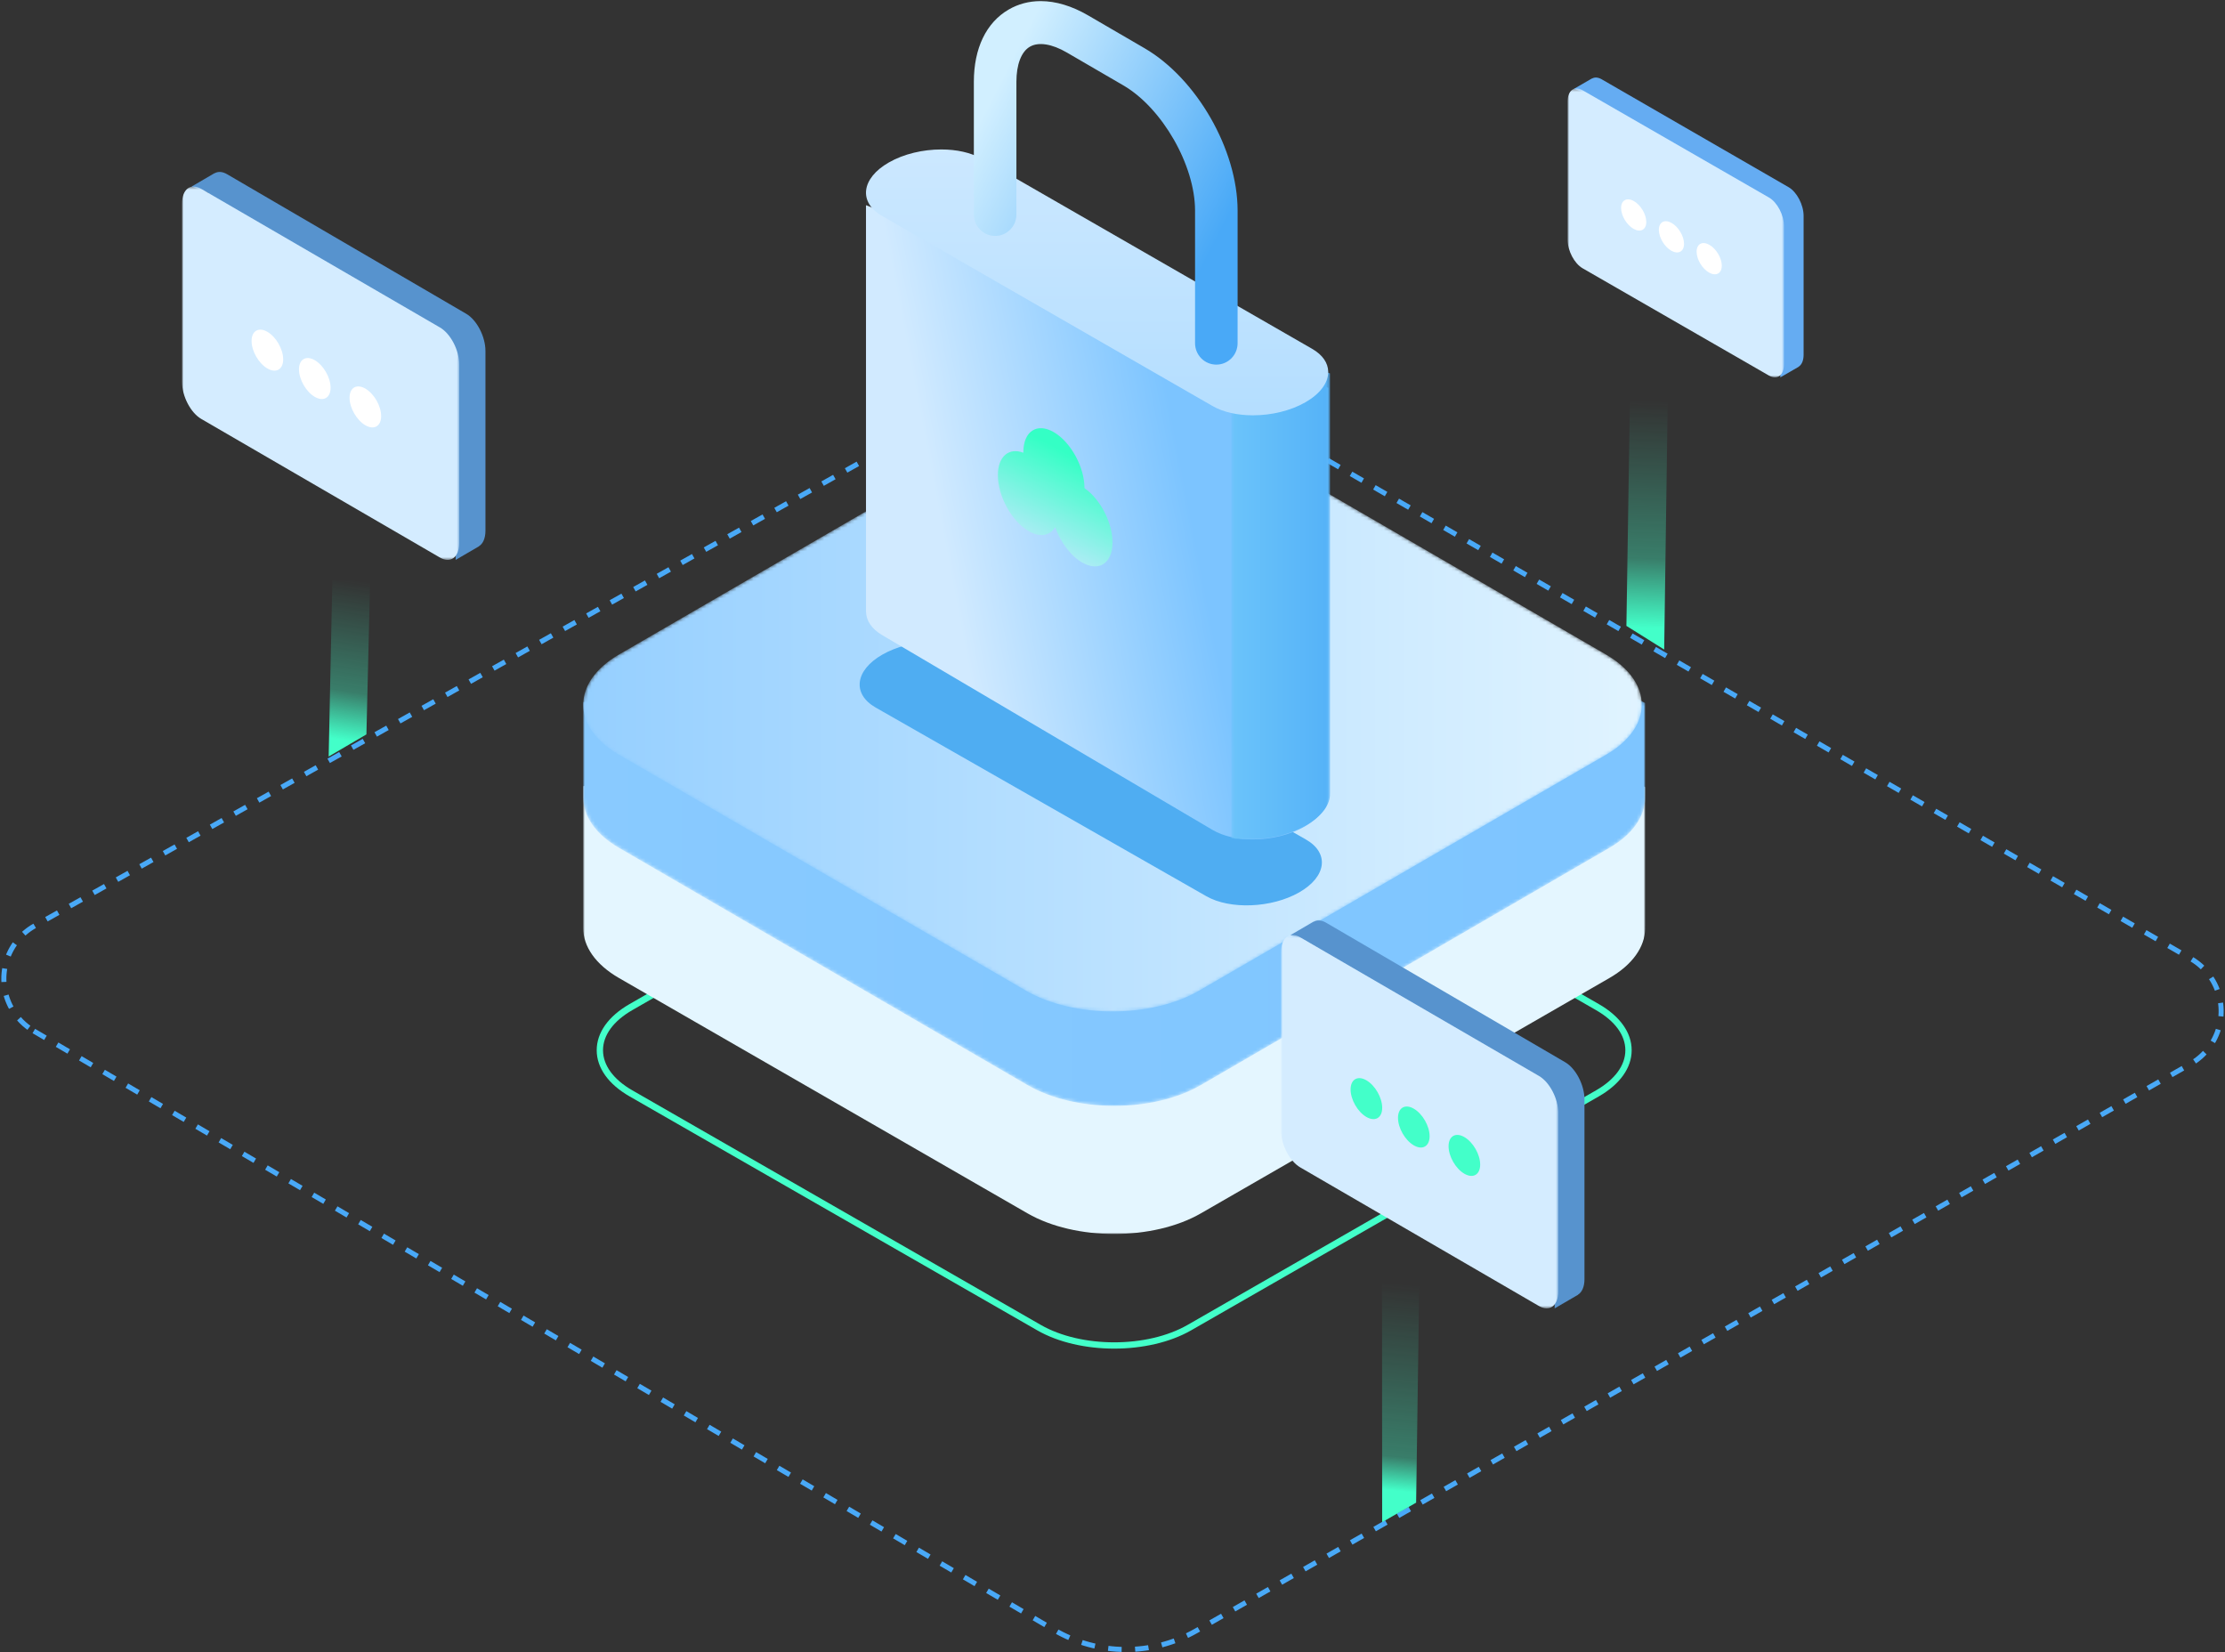
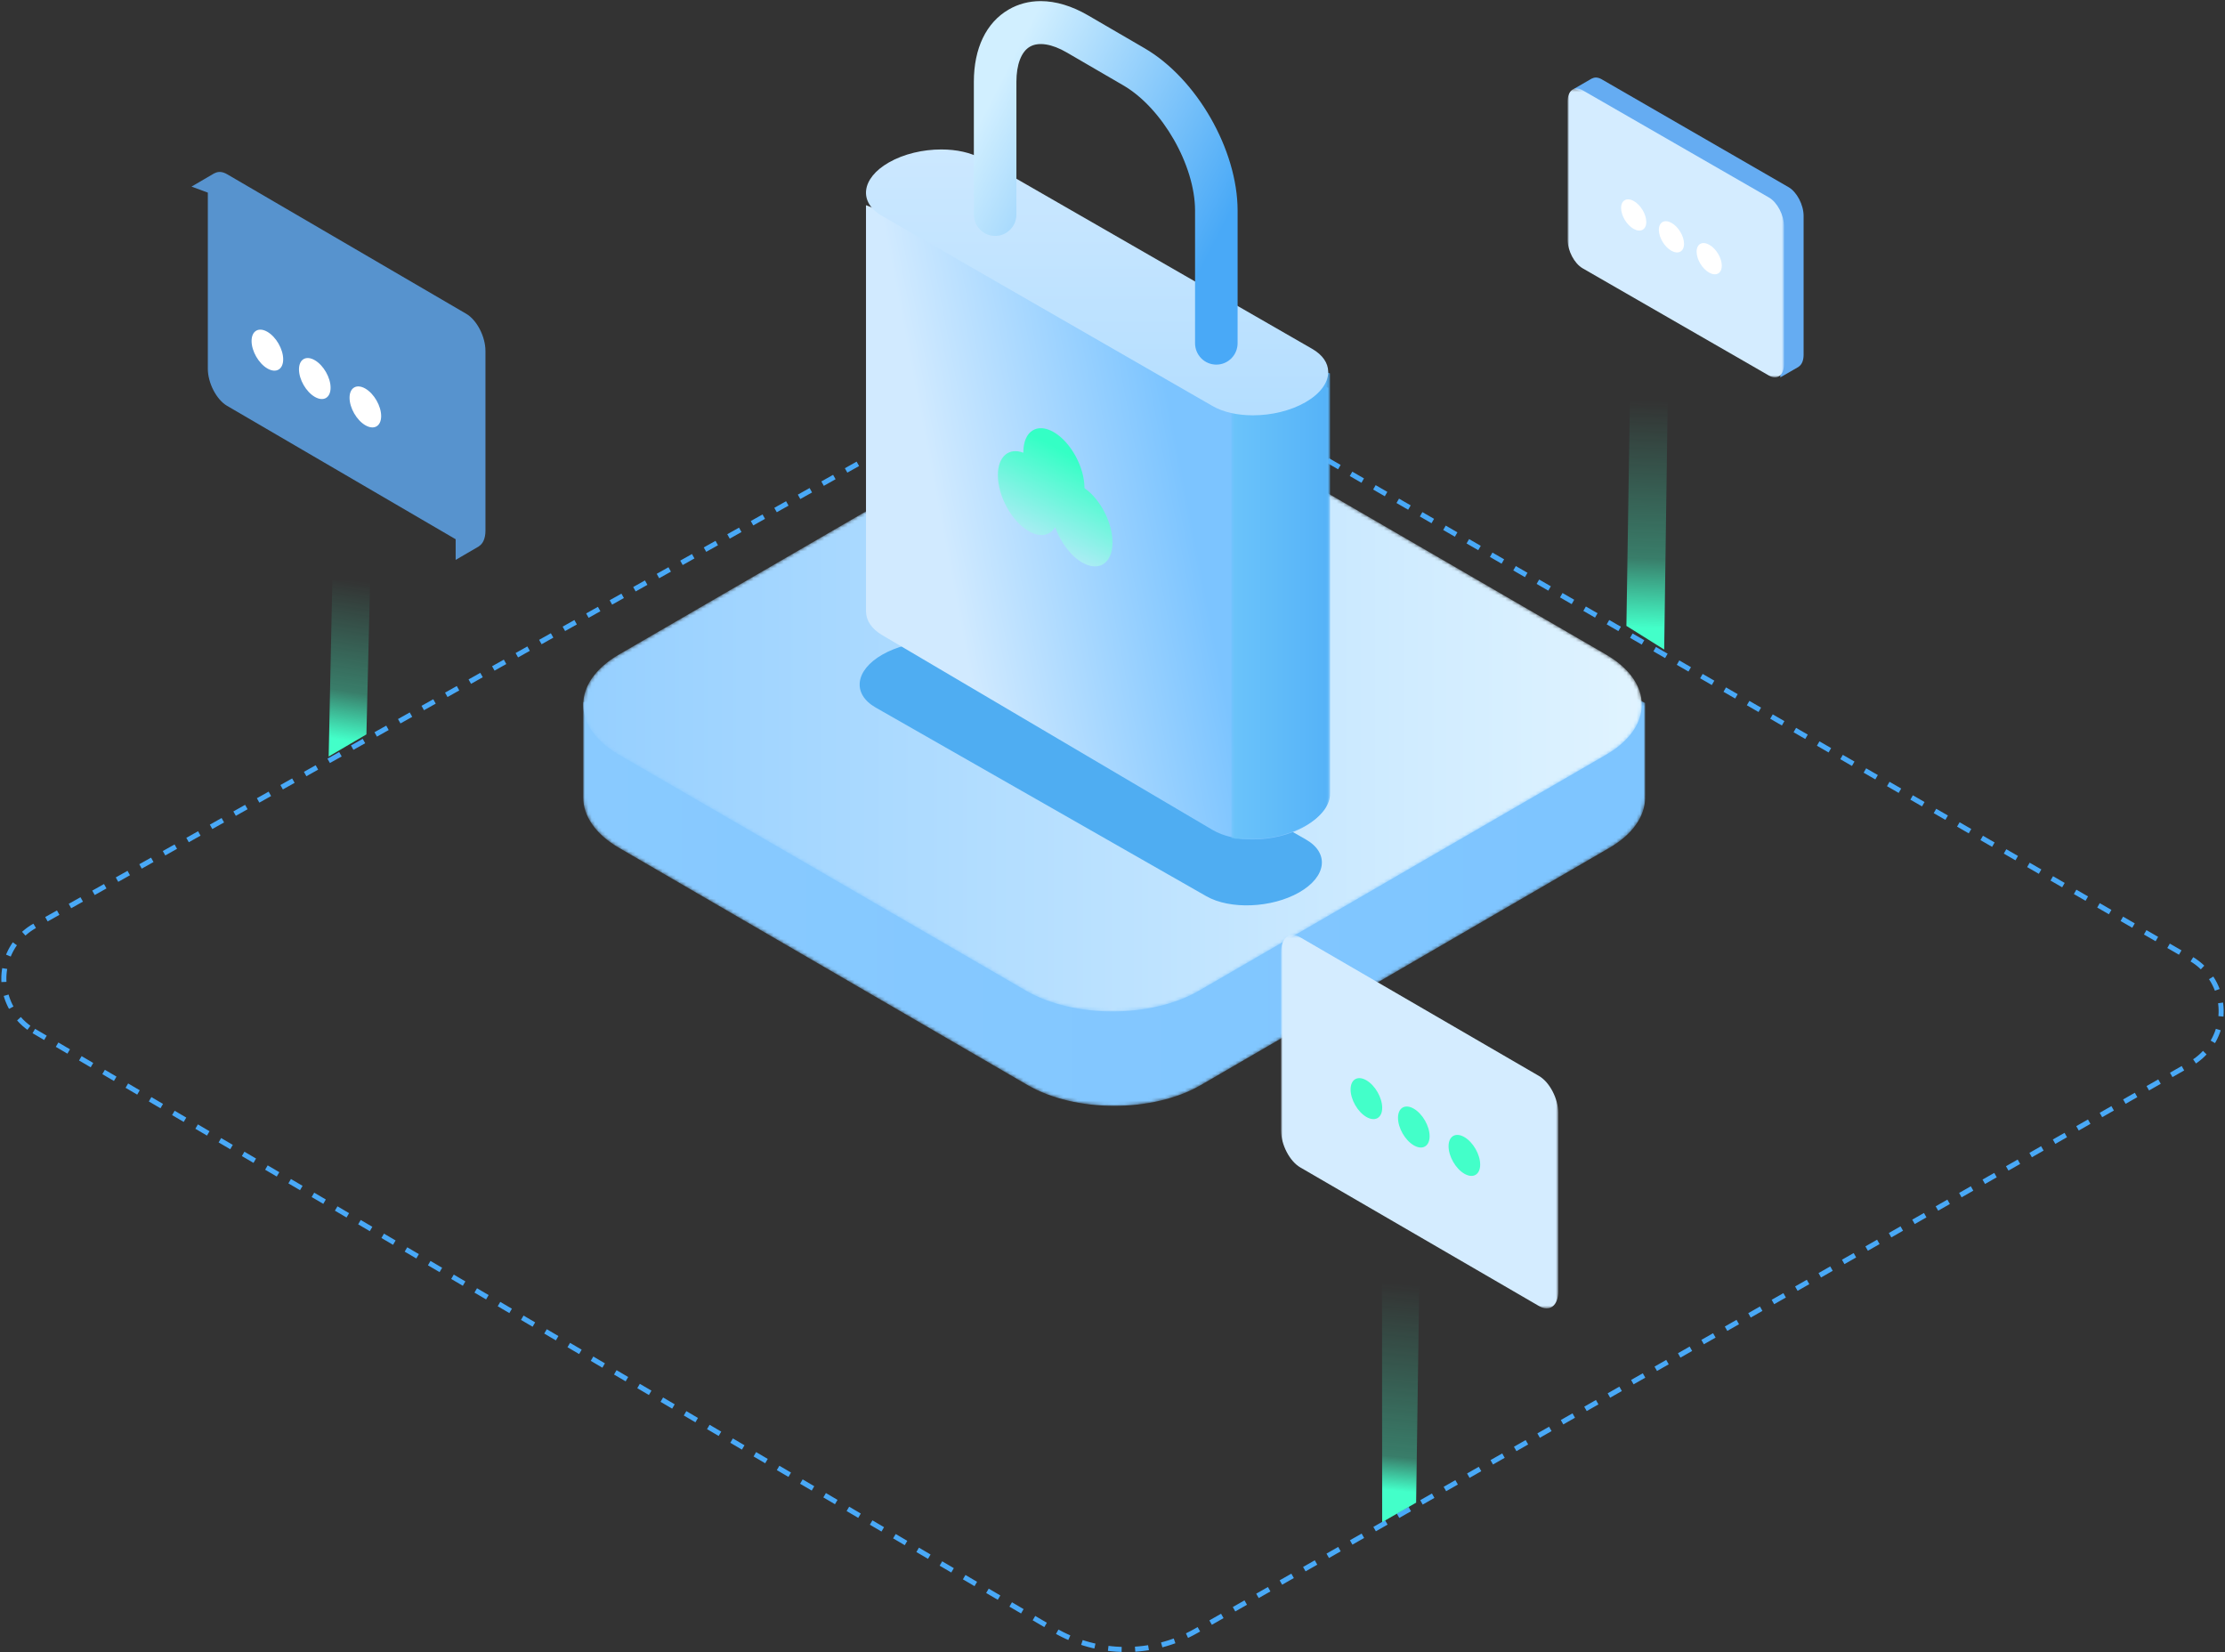
<svg xmlns="http://www.w3.org/2000/svg" xmlns:xlink="http://www.w3.org/1999/xlink" width="660px" height="490px" viewBox="0 0 660 490" version="1.1">
  <rect x="0" y="0" width="660" height="490" fill="#333333" stroke="none" />
  <title>编组 5</title>
  <desc>Created with Sketch.</desc>
  <defs>
    <polygon id="path-1" points="0 0 315 0 315 139 0 139" />
    <path d="M4.836,4.883 L0,6.247 L0,34.554 C0,39.965 3.547,45.369 10.637,49.488 L10.637,49.488 L131.779,119.825 C145.963,128.058 169.04,128.058 183.224,119.825 L183.224,119.825 L304.363,49.492 C311.339,45.444 314.882,40.143 314.996,34.822 L314.996,34.822 C315,34.585 314.988,34.345 314.98,34.108 L314.98,34.108 L315,34.116 L315,6.515 L307.408,2.27 C305.264,15.292 290.018,23.877 277.273,25.662 L277.273,25.662 L190.471,76.707 L152.587,90.462 L31.672,27.712 L34.467,26.088 C24.135,21.236 18.566,10.129 12.977,0 L12.977,0 L4.836,4.883 Z" id="path-3" />
    <linearGradient x1="92.138%" y1="50%" x2="0%" y2="50%" id="linearGradient-5">
      <stop stop-color="#7EC5FF" offset="0%" />
      <stop stop-color="#89CAFF" offset="100%" />
    </linearGradient>
    <path d="M305.357,125.146 L184.601,195.135 C170.466,203.333 170.466,216.664 184.601,224.862 L184.601,224.862 L305.361,294.855 C319.5,303.048 342.504,303.048 356.643,294.855 L356.643,294.855 L477.399,224.862 C491.534,216.668 491.534,203.333 477.399,195.139 L477.399,195.139 L356.639,125.146 C349.568,121.047 340.281,119 330.998,119 L330.998,119 C321.711,119 312.424,121.047 305.357,125.146" id="path-6" />
    <linearGradient x1="-0.001%" y1="50%" x2="100%" y2="50%" id="linearGradient-8">
      <stop stop-color="#95CFFF" offset="0%" />
      <stop stop-color="#E1F4FF" offset="100%" />
    </linearGradient>
    <path d="M7.786,0 C6.454,0.006 5.199,0.331 4.07,0.979 L4.07,0.979 C1.446,2.484 0,5.448 0,9.324 L0,9.324 L0,24.638 C0,26.005 1.115,27.113 2.49,27.113 L2.49,27.113 C3.867,27.113 4.983,26.005 4.983,24.638 L4.983,24.638 L4.983,9.324 C4.983,7.32 5.557,5.84 6.561,5.265 L6.561,5.265 C7.564,4.689 9.143,4.933 10.889,5.936 L10.889,5.936 L17.505,9.73 C22.057,12.342 25.903,18.96 25.903,24.183 L25.903,24.183 L25.903,39.497 C25.903,40.864 27.018,41.971 28.394,41.971 L28.394,41.971 C29.769,41.971 30.884,40.864 30.884,39.497 L30.884,39.497 L30.884,24.183 C30.884,17.178 26.102,8.946 19.995,5.444 L19.995,5.444 L13.381,1.65 C11.478,0.559 9.6,0.006 7.852,0 L7.852,0 L7.786,0 Z" id="path-9" />
    <linearGradient x1="17.033%" y1="53.637%" x2="68.031%" y2="40.264%" id="linearGradient-11">
      <stop stop-color="#D1EAFF" offset="0%" />
      <stop stop-color="#7CC4FF" offset="100%" />
    </linearGradient>
    <path d="M0,0 L0,120.52 L0.01,120.523 C0.042,123.134 1.595,125.624 4.762,127.491 L4.762,127.491 L102.83,185.31 C106.007,187.18 110.248,188.104 114.694,188.117 L114.694,188.117 L114.873,188.117 C120.261,188.104 125.931,186.759 130.368,184.142 L130.368,184.142 C134.941,181.446 137.223,177.977 137.105,174.716 L137.105,174.716 L137.109,174.716 L137.109,54.164 L0,0 Z" id="path-12" />
    <polygon id="path-14" points="0.417 0 29.656 0 29.656 149.003 0.417 149.003" />
    <linearGradient x1="-95.323%" y1="56.674%" x2="153.19%" y2="56.674%" id="linearGradient-16">
      <stop stop-color="#80D4FC" offset="0%" />
      <stop stop-color="#49A9F7" offset="100%" />
    </linearGradient>
    <linearGradient x1="50%" y1="0%" x2="50%" y2="100%" id="linearGradient-17">
      <stop stop-color="#CCE8FF" offset="0%" />
      <stop stop-color="#B4DEFF" offset="100%" />
    </linearGradient>
    <path d="M6.743,3.878 C-1.41,8.564 -2.292,15.654 4.765,19.713 L4.765,19.713 L102.832,76.115 C106.006,77.939 110.247,78.84 114.692,78.853 L114.692,78.853 L114.871,78.853 C120.26,78.84 125.933,77.528 130.369,74.975 L130.369,74.975 C134.76,72.45 137.042,69.228 137.109,66.156 L137.109,66.156 L137.109,65.876 C137.055,63.348 135.486,60.941 132.347,59.136 L132.347,59.136 L34.28,2.738 C31.084,0.901 26.805,-0.003 22.321,0 L22.321,0 C16.91,0 11.202,1.312 6.743,3.878" id="path-18" />
    <linearGradient x1="15.176%" y1="14.917%" x2="90.066%" y2="68.319%" id="linearGradient-20">
      <stop stop-color="#D1EFFF" offset="0%" />
      <stop stop-color="#49A9F7" offset="100%" />
    </linearGradient>
    <path d="M51.718,0.863 C48.343,0.877 45.164,1.711 42.307,3.375 L42.307,3.375 C35.658,7.243 31.996,14.857 31.996,24.815 L31.996,24.815 L31.996,64.153 C31.996,67.665 34.82,70.511 38.304,70.511 L38.304,70.511 C41.79,70.511 44.617,67.665 44.617,64.153 L44.617,64.153 L44.617,24.815 C44.617,19.665 46.073,15.864 48.615,14.388 L48.615,14.388 C51.156,12.908 55.156,13.534 59.58,16.111 L59.58,16.111 L76.337,25.858 C87.868,32.566 97.61,49.568 97.61,62.985 L97.61,62.985 L97.61,102.325 C97.61,105.835 100.435,108.681 103.921,108.681 L103.921,108.681 C107.404,108.681 110.229,105.835 110.229,102.325 L110.229,102.325 L110.229,62.985 C110.229,44.991 98.114,23.844 82.645,14.846 L82.645,14.846 L65.89,5.099 C61.072,2.296 56.313,0.877 51.887,0.863 L51.887,0.863 L51.718,0.863 Z" id="path-21" />
    <polygon id="path-23" points="0 0.453 64.181 0.453 64.181 86.149 0 86.149" />
    <polygon id="path-25" points="0 0.585 82.219 0.585 82.219 111.323 0 111.323" />
-     <polygon id="path-27" points="0 0.585 82.219 0.585 82.219 111.323 0 111.323" />
    <linearGradient x1="29.163%" y1="91.899%" x2="57.989%" y2="19.614%" id="linearGradient-29">
      <stop stop-color="#C7E8FF" offset="0%" />
      <stop stop-color="#34FFC5" offset="100%" />
    </linearGradient>
    <linearGradient x1="100%" y1="66.585%" x2="4.031%" y2="31.039%" id="linearGradient-30">
      <stop stop-color="#43FFC9" stop-opacity="0" offset="0%" />
      <stop stop-color="#43FFC9" stop-opacity="0.364" offset="69.42%" />
      <stop stop-color="#43FFC9" offset="100%" />
    </linearGradient>
    <linearGradient x1="89.179%" y1="66.561%" x2="4.031%" y2="26.32%" id="linearGradient-31">
      <stop stop-color="#43FFC9" stop-opacity="0" offset="0%" />
      <stop stop-color="#43FFC9" stop-opacity="0.364" offset="83.586%" />
      <stop stop-color="#43FFC9" offset="100%" />
    </linearGradient>
    <linearGradient x1="100%" y1="77.574%" x2="4.031%" y2="18.475%" id="linearGradient-32">
      <stop stop-color="#43FFC9" stop-opacity="0" offset="0%" />
      <stop stop-color="#43FFC9" stop-opacity="0.364" offset="69.42%" />
      <stop stop-color="#43FFC9" offset="100%" />
    </linearGradient>
  </defs>
  <g id="产品中心" stroke="none" stroke-width="1" fill="none" fill-rule="evenodd">
    <g id="小ai客管" transform="translate(-648, -1550)">
      <g id="编组-5" transform="translate(647, 1549)">
        <path d="M11.031,306.797 L313.715,484.462 C326.678,492.07 342.719,492.172 355.776,484.728 L650.77,316.557 C659.407,311.633 662.417,300.641 657.493,292.005 C655.912,289.23 653.62,286.926 650.854,285.33 L347.738,110.362 C334.903,102.953 319.112,102.857 306.187,110.11 L11.333,275.577 C2.664,280.442 -0.42,291.414 4.445,300.083 C6.006,302.865 8.279,305.182 11.031,306.797 Z" id="路径-54" stroke="#49A9F7" stroke-width="1.5" stroke-dasharray="4" />
-         <path d="M309.728,393.967 C321.735,400.86 341.273,400.86 353.276,393.967 L474.437,324.395 C480.043,321.175 483.128,316.952 483.128,312.5 C483.128,308.052 480.043,303.829 474.437,300.609 L353.272,231.033 C341.269,224.14 321.731,224.14 309.724,231.033 L188.563,300.605 C182.957,303.825 179.872,308.048 179.872,312.5 C179.872,316.948 182.957,321.171 188.563,324.391 L309.728,393.967 Z M331.504,401 C323.246,401 314.988,399.195 308.703,395.59 L187.741,326.184 C181.46,322.579 178,317.718 178,312.499 C178,307.275 181.46,302.414 187.741,298.809 L308.699,229.411 C321.274,222.196 341.726,222.196 354.301,229.411 L475.263,298.813 C481.544,302.418 485,307.279 485,312.499 C485,317.722 481.544,322.583 475.263,326.188 L354.305,395.59 C348.015,399.195 339.758,401 331.504,401 L331.504,401 Z" id="Fill-1" fill="#43FFC9" />
        <g id="编组" transform="translate(174, 228)">
          <mask id="mask-2" fill="white">
            <use xlink:href="#path-1" />
          </mask>
          <g id="Clip-4" />
-           <path d="M315,47.847 L315,6.463 L307.408,2.252 C305.264,15.175 290.018,23.687 277.273,25.458 L190.471,76.097 L152.591,89.743 L31.676,27.491 L34.47,25.884 C24.135,21.067 18.566,10.053 12.977,0 L4.836,4.845 L0,6.201 L0,48.285 L0,48.285 C0.004,53.649 3.547,59.014 10.641,63.1 L131.779,132.874 C145.963,141.042 169.044,141.042 183.224,132.874 L304.363,63.104 C311.339,59.084 314.882,53.825 314.996,48.547 C315.004,48.312 314.992,48.078 314.984,47.839 L315,47.847 Z" id="Fill-3" fill="#E4F6FF" mask="url(#mask-2)" />
        </g>
        <g id="编组" transform="translate(174, 203)">
          <mask id="mask-4" fill="white">
            <use xlink:href="#path-3" />
          </mask>
          <g id="Clip-6" />
          <path d="M4.836,4.883 L0,6.247 L0,34.554 C0,39.965 3.547,45.369 10.637,49.488 L10.637,49.488 L131.779,119.825 C145.963,128.058 169.04,128.058 183.224,119.825 L183.224,119.825 L304.363,49.492 C311.339,45.444 314.882,40.143 314.996,34.822 L314.996,34.822 C315,34.585 314.988,34.345 314.98,34.108 L314.98,34.108 L315,34.116 L315,6.515 L307.408,2.27 C305.264,15.292 290.018,23.877 277.273,25.662 L277.273,25.662 L190.471,76.707 L152.587,90.462 L31.672,27.712 L34.467,26.088 C24.135,21.236 18.566,10.129 12.977,0 L12.977,0 L4.836,4.883 Z" id="Fill-5" fill="url(#linearGradient-5)" mask="url(#mask-4)" />
        </g>
        <mask id="mask-7" fill="white">
          <use xlink:href="#path-6" />
        </mask>
        <g id="Clip-10" />
        <path d="M184.601,195.135 C170.466,203.333 170.466,216.664 184.601,224.862 L305.361,294.855 C319.5,303.048 342.504,303.048 356.643,294.855 L477.399,224.862 C491.534,216.668 491.534,203.333 477.399,195.139 L356.639,125.146 C349.568,121.047 340.281,119 330.998,119 C321.711,119 312.424,121.047 305.357,125.146 L184.601,195.135 Z" id="Fill-9" fill="url(#linearGradient-8)" mask="url(#mask-7)" />
        <path d="M477.405,227.912 L356.644,296.61 C342.504,304.652 319.499,304.652 305.359,296.61 L184.598,227.912 C178.276,224.316 174.791,219.712 174.119,215 C173.291,220.828 176.776,226.822 184.598,231.269 L305.359,299.967 C319.499,308.009 342.504,308.013 356.644,299.967 L477.405,231.273 C485.223,226.822 488.712,220.832 487.88,215.004 C487.212,219.716 483.723,224.316 477.405,227.912" id="Fill-15" fill="#FFFFFF" mask="url(#mask-7)" />
        <g id="编组" mask="url(#mask-7)">
          <g transform="translate(612, 13)">
            <mask id="mask-10" fill="white">
              <use xlink:href="#path-9" />
            </mask>
            <g id="Clip-2" stroke="none" fill="none" />
            <path d="M7.786,0 C6.454,0.006 5.199,0.331 4.07,0.979 L4.07,0.979 C1.446,2.484 0,5.448 0,9.324 L0,9.324 L0,24.638 C0,26.005 1.115,27.113 2.49,27.113 L2.49,27.113 C3.867,27.113 4.983,26.005 4.983,24.638 L4.983,24.638 L4.983,9.324 C4.983,7.32 5.557,5.84 6.561,5.265 L6.561,5.265 C7.564,4.689 9.143,4.933 10.889,5.936 L10.889,5.936 L17.505,9.73 C22.057,12.342 25.903,18.96 25.903,24.183 L25.903,24.183 L25.903,39.497 C25.903,40.864 27.018,41.971 28.394,41.971 L28.394,41.971 C29.769,41.971 30.884,40.864 30.884,39.497 L30.884,39.497 L30.884,24.183 C30.884,17.178 26.102,8.946 19.995,5.444 L19.995,5.444 L13.381,1.65 C11.478,0.559 9.6,0.006 7.852,0 L7.852,0 L7.786,0 Z" id="Fill-1" stroke="none" fill="none" mask="url(#mask-10)" />
          </g>
        </g>
        <g id="编组-4" transform="translate(256, 0)">
          <path d="M102.829,266.816 L4.764,210.866 C-2.293,206.839 -1.408,199.803 6.742,195.154 C14.892,190.505 27.222,189.999 34.278,194.026 L132.343,249.976 C139.403,254.003 138.518,261.036 130.365,265.688 C122.215,270.337 109.885,270.843 102.829,266.816" id="Fill-1" fill="#4FADF2" />
          <g id="编组" transform="translate(1.878, 61.861)">
            <mask id="mask-13" fill="white">
              <use xlink:href="#path-12" />
            </mask>
            <use id="Clip-2" fill="url(#linearGradient-11)" xlink:href="#path-12" />
          </g>
          <g id="编组" transform="translate(109.875, 100.974)">
            <mask id="mask-15" fill="white">
              <use xlink:href="#path-14" />
            </mask>
            <g id="Clip-2" />
            <path d="M0.417,148.639 C7.584,149.696 16.08,148.45 22.335,144.943 C27.298,142.161 29.78,138.58 29.651,135.214 L29.651,135.214 L29.651,10.783 L0.941,0 L0.417,0 L0.417,148.639 Z" id="Fill-1" fill="url(#linearGradient-16)" mask="url(#mask-15)" />
          </g>
          <g id="编组" transform="translate(1.878, 0.466)">
            <g transform="translate(0, 44.863)">
              <mask id="mask-19" fill="white">
                <use xlink:href="#path-18" />
              </mask>
              <use id="Clip-2" fill="url(#linearGradient-17)" xlink:href="#path-18" />
            </g>
            <mask id="mask-22" fill="white">
              <use xlink:href="#path-21" />
            </mask>
            <use id="Clip-2" fill="url(#linearGradient-20)" xlink:href="#path-21" />
          </g>
        </g>
        <g id="编组" transform="translate(466, 24)">
          <path d="M65.541,32.512 L10.104,0.517 C9.008,-0.114 8.016,-0.14 7.241,0.289 C7.241,0.283 7.243,0.253 7.243,0.253 L1.867,3.359 C1.867,3.359 4.248,4.225 5.645,4.738 L5.645,45.094 C5.645,48.377 7.642,52.191 10.104,53.612 L63.092,84.194 L63.092,88.928 L68.523,85.801 L68.493,85.791 C69.412,85.231 70,84.004 70,82.235 L70,41.032 C70,37.747 68.005,33.934 65.541,32.512 L68.493,63.468" id="Fill-1" fill="#65ACF2" />
          <g transform="translate(0, 2.779)">
            <mask id="mask-24" fill="white">
              <use xlink:href="#path-23" />
            </mask>
            <g id="Clip-4" />
            <path d="M59.732,85.617 L4.449,53.794 C1.992,52.38 0,48.587 0,45.322 L0,4.338 C0,1.073 1.992,-0.429 4.449,0.985 L59.732,32.807 C62.189,34.221 64.181,38.016 64.181,41.282 L64.181,82.263 C64.181,85.531 62.189,87.031 59.732,85.617" id="Fill-3" fill="#D4ECFF" mask="url(#mask-24)" />
          </g>
          <path d="M23.333,42.83 C23.333,45.118 21.663,46.044 19.6,44.901 C17.539,43.756 15.867,40.975 15.867,38.687 C15.867,36.401 17.539,35.473 19.6,36.616 C21.663,37.761 23.333,40.542 23.333,42.83" id="Fill-5" fill="#FFFFFF" />
          <path d="M34.533,49.314 C34.533,51.602 32.863,52.528 30.8,51.385 C28.739,50.24 27.067,47.459 27.067,45.171 C27.067,42.885 28.739,41.957 30.8,43.102 C32.863,44.245 34.533,47.026 34.533,49.314" id="Fill-7" fill="#FFFFFF" />
          <path d="M45.733,55.798 C45.733,58.086 44.063,59.012 42,57.869 C39.939,56.726 38.267,53.944 38.267,51.655 C38.267,49.369 39.939,48.441 42,49.586 C44.063,50.729 45.733,53.51 45.733,55.798" id="Fill-9" fill="#FFFFFF" />
        </g>
        <g id="编组复制-3" transform="translate(381, 274)">
-           <path d="M84.294,42.068 L13.354,0.67 C11.95,-0.148 10.682,-0.181 9.69,0.374 C9.69,0.366 9.692,0.328 9.692,0.328 L2.812,4.346 C2.812,4.346 5.86,5.467 7.648,6.131 L7.648,58.348 C7.648,62.596 10.203,67.53 13.354,69.369 L81.16,108.939 L81.16,115.065 L88.11,111.019 L88.072,111.005 C89.248,110.281 90,108.693 90,106.405 L90,53.092 C90,48.841 87.447,43.907 84.294,42.068" id="Fill-1" fill="#5793CE" />
          <g id="编组" transform="translate(0, 3.742)">
            <mask id="mask-26" fill="white">
              <use xlink:href="#path-25" />
            </mask>
            <g id="Clip-4" />
            <path d="M76.519,110.635 L5.699,69.513 C2.551,67.686 0,62.785 0,58.566 L0,5.606 C0,1.387 2.551,-0.555 5.699,1.273 L76.519,42.394 C79.667,44.221 82.219,49.125 82.219,53.344 L82.219,106.301 C82.219,110.524 79.667,112.462 76.519,110.635" id="Fill-3" fill="#D4ECFF" mask="url(#mask-26)" />
          </g>
          <path d="M30,55.574 C30,58.577 27.903,59.793 25.312,58.293 C22.725,56.79 20.625,53.139 20.625,50.136 C20.625,47.134 22.725,45.916 25.312,47.416 C27.903,48.92 30,52.57 30,55.574" id="Fill-5" fill="#43FFC9" />
          <path d="M44.062,63.993 C44.062,66.997 41.965,68.213 39.375,66.712 C36.788,65.209 34.688,61.558 34.688,58.554 C34.688,55.553 36.788,54.334 39.375,55.838 C41.965,57.338 44.062,60.989 44.062,63.993" id="Fill-7" fill="#43FFC9" />
          <path d="M59.062,72.412 C59.062,75.416 56.965,76.632 54.375,75.131 C51.788,73.631 49.688,69.978 49.688,66.974 C49.688,63.972 51.788,62.754 54.375,64.257 C56.965,65.758 59.062,69.408 59.062,72.412" id="Fill-9" fill="#43FFC9" />
        </g>
        <g id="编组复制-4" transform="translate(55, 52)">
          <path d="M84.294,42.068 L13.354,0.67 C11.95,-0.148 10.682,-0.181 9.69,0.374 C9.69,0.366 9.692,0.328 9.692,0.328 L2.812,4.346 C2.812,4.346 5.86,5.467 7.648,6.131 L7.648,58.348 C7.648,62.596 10.203,67.53 13.354,69.369 L81.16,108.939 L81.16,115.065 L88.11,111.019 L88.072,111.005 C89.248,110.281 90,108.693 90,106.405 L90,53.092 C90,48.841 87.447,43.907 84.294,42.068" id="Fill-1" fill="#5793CE" />
          <g id="编组" transform="translate(0, 3.742)">
            <mask id="mask-28" fill="white">
              <use xlink:href="#path-27" />
            </mask>
            <g id="Clip-4" />
-             <path d="M76.519,110.635 L5.699,69.513 C2.551,67.686 0,62.785 0,58.566 L0,5.606 C0,1.387 2.551,-0.555 5.699,1.273 L76.519,42.394 C79.667,44.221 82.219,49.125 82.219,53.344 L82.219,106.301 C82.219,110.524 79.667,112.462 76.519,110.635" id="Fill-3" fill="#D4ECFF" mask="url(#mask-28)" />
          </g>
          <path d="M30,55.574 C30,58.577 27.903,59.793 25.312,58.293 C22.725,56.79 20.625,53.139 20.625,50.136 C20.625,47.134 22.725,45.916 25.312,47.416 C27.903,48.92 30,52.57 30,55.574" id="Fill-5" fill="#FFFFFF" />
          <path d="M44.062,63.993 C44.062,66.997 41.965,68.213 39.375,66.712 C36.788,65.209 34.688,61.558 34.688,58.554 C34.688,55.553 36.788,54.334 39.375,55.838 C41.965,57.338 44.062,60.989 44.062,63.993" id="Fill-7" fill="#FFFFFF" />
          <path d="M59.062,72.412 C59.062,75.416 56.965,76.632 54.375,75.131 C51.788,73.631 49.688,69.978 49.688,66.974 C49.688,63.972 51.788,62.754 54.375,64.257 C56.965,65.758 59.062,69.408 59.062,72.412" id="Fill-9" fill="#FFFFFF" />
        </g>
        <path d="M331,161.876 C331,168.086 326.941,170.74 321.933,167.803 C318.52,165.801 315.547,161.718 314,157.354 C312.453,159.904 309.48,160.5 306.067,158.498 C301.059,155.562 297,148.147 297,141.937 C297,136.365 300.268,133.656 304.556,135.28 C304.556,135.228 304.556,135.176 304.556,135.124 C304.556,128.914 308.615,126.26 313.622,129.197 C318.63,132.133 322.689,139.548 322.689,145.758 C322.689,145.771 322.689,145.784 322.689,145.796 C327.343,149.002 331,155.982 331,161.876 Z" id="形状结合" fill="url(#linearGradient-29)" />
        <polygon id="直线-11复制" fill="url(#linearGradient-30)" fill-rule="nonzero" transform="translate(490.985, 154.546) rotate(-119) translate(-490.985, -154.546) " points="455.004 138.787 521.184 176.703 526.966 167.101 466.574 132.388" />
        <polygon id="直线-11复制-3" fill="url(#linearGradient-31)" fill-rule="nonzero" transform="translate(415.165, 409.387) rotate(-119) translate(-415.165, -409.387) " points="379.677 396.462 445.039 433.926 450.821 424.323 379.508 384.849" />
        <polygon id="直线-11复制-2" fill="url(#linearGradient-32)" fill-rule="nonzero" transform="translate(103.238, 196.879) rotate(-119) translate(-103.238, -196.879) " points="80.917 191.884 120.088 214.85 125.87 205.247 80.607 178.909" />
      </g>
    </g>
  </g>
</svg>